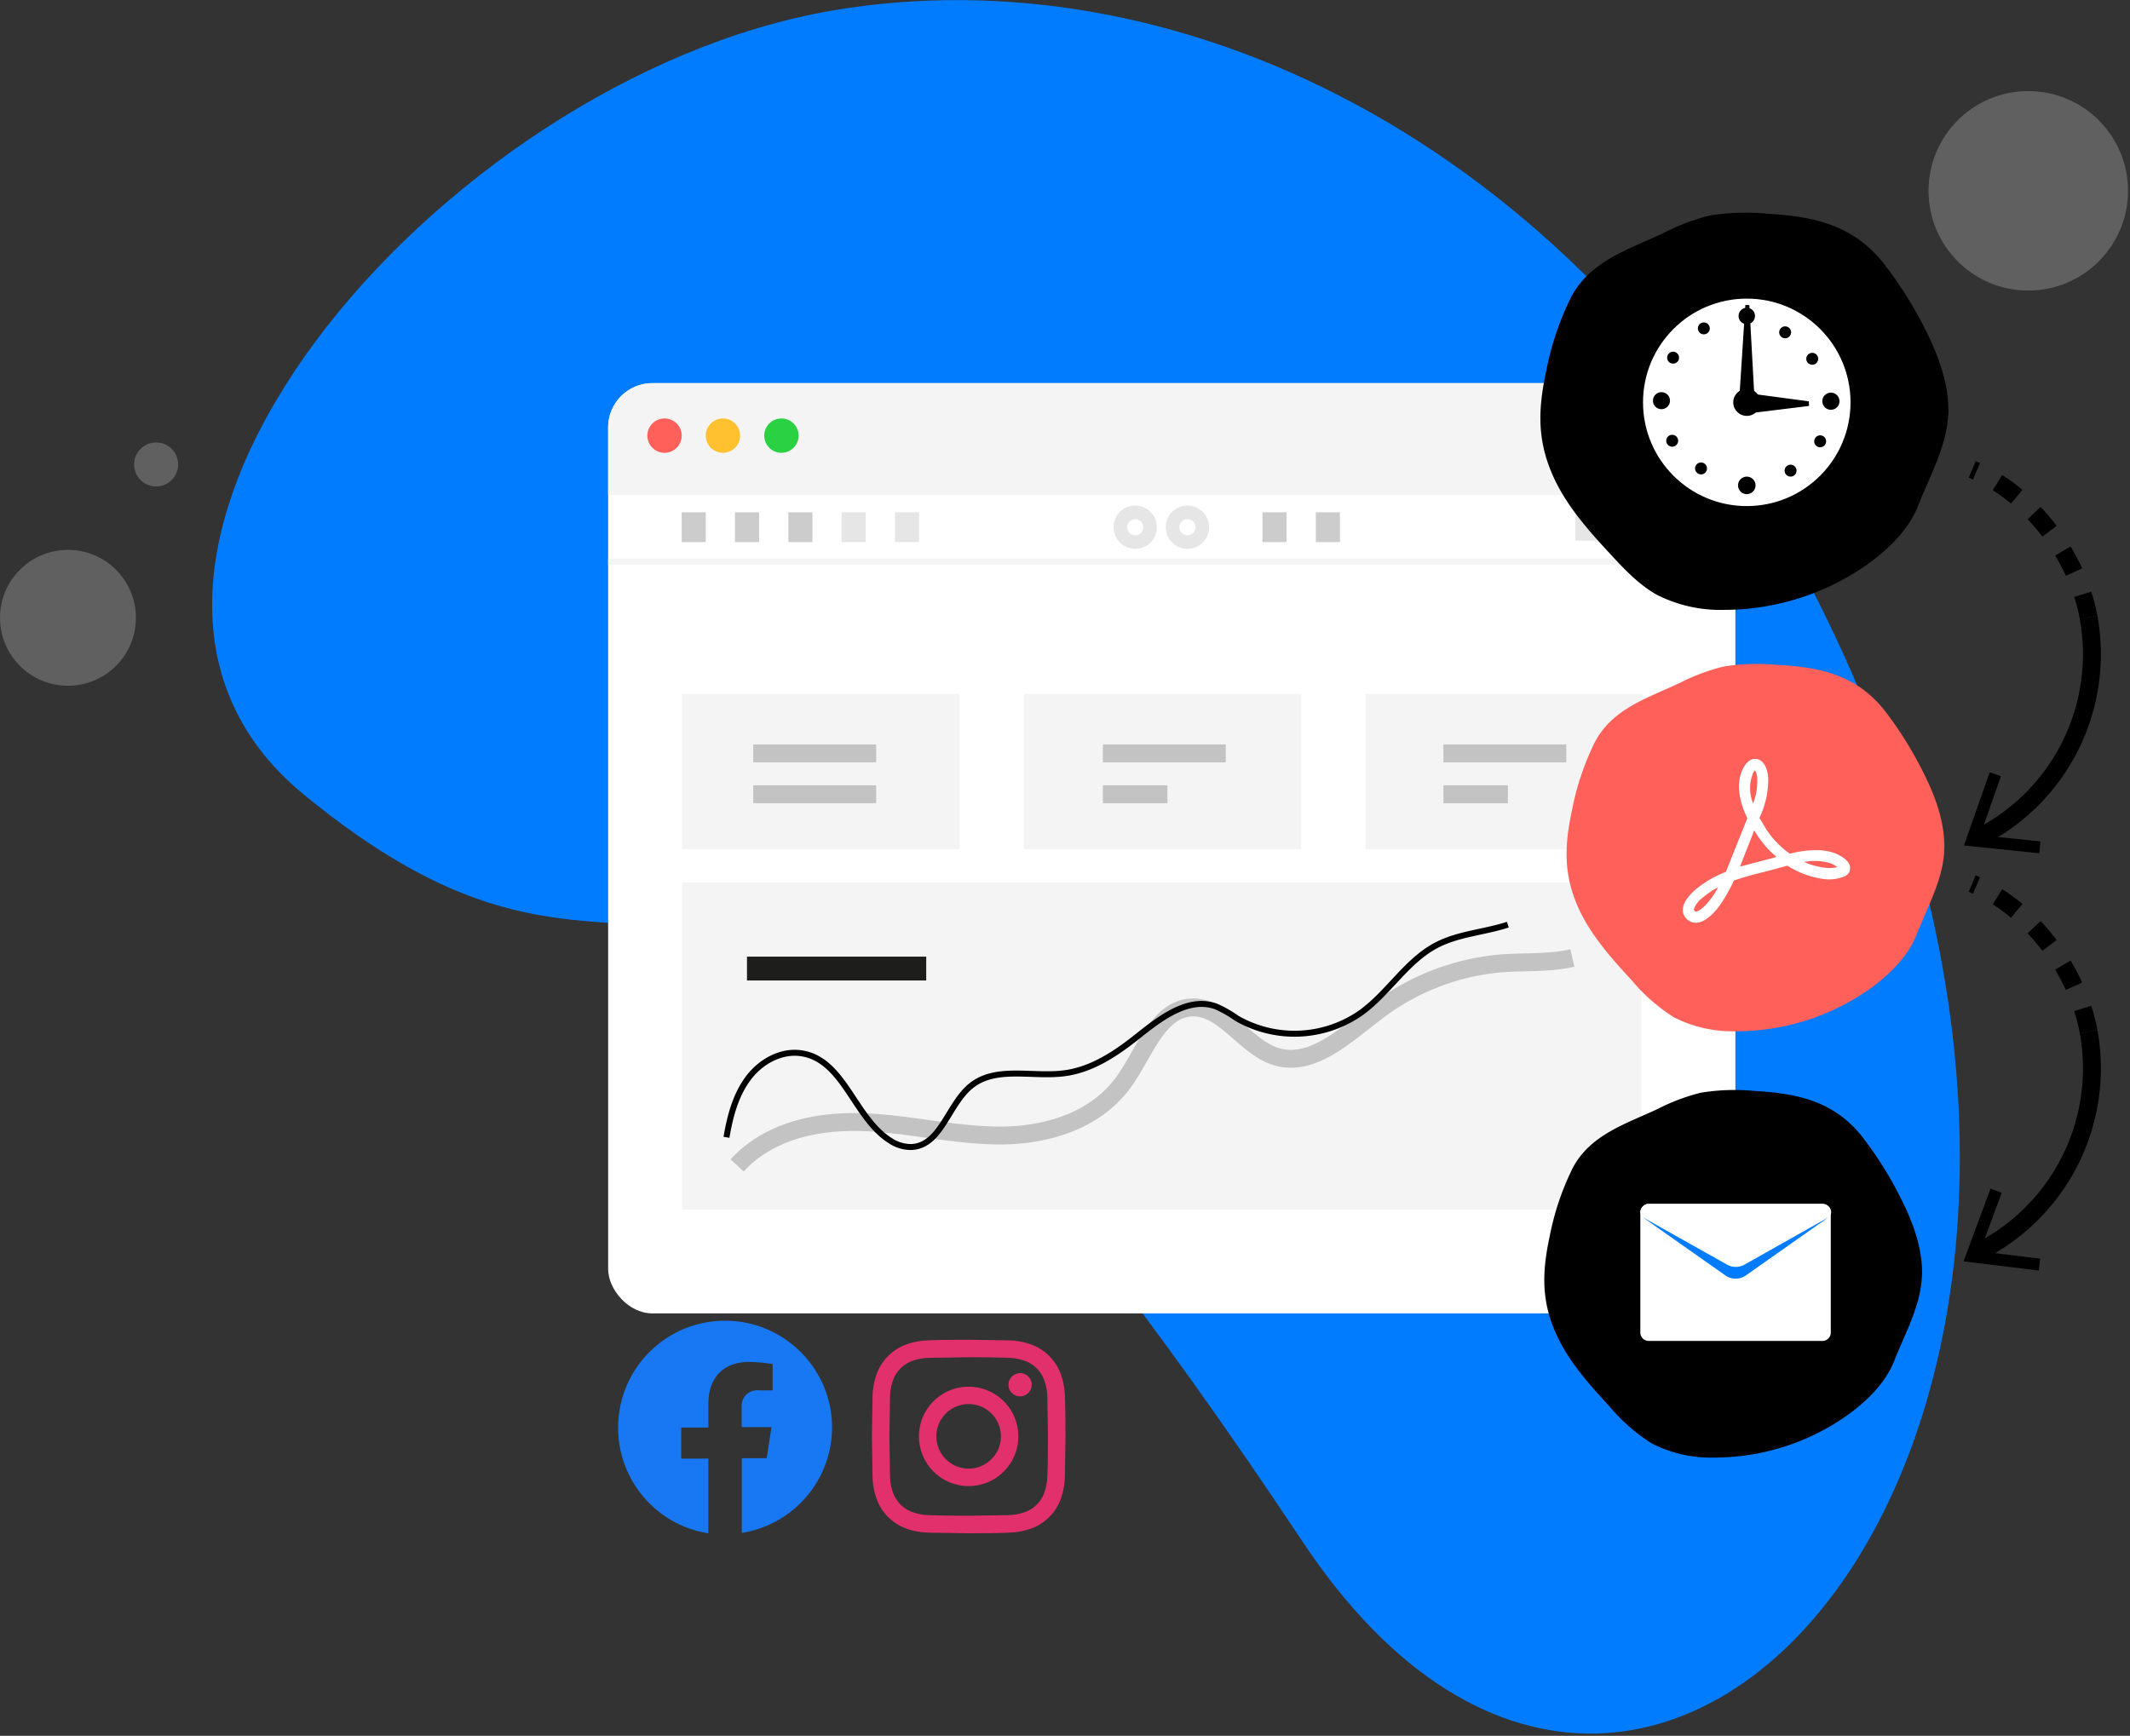
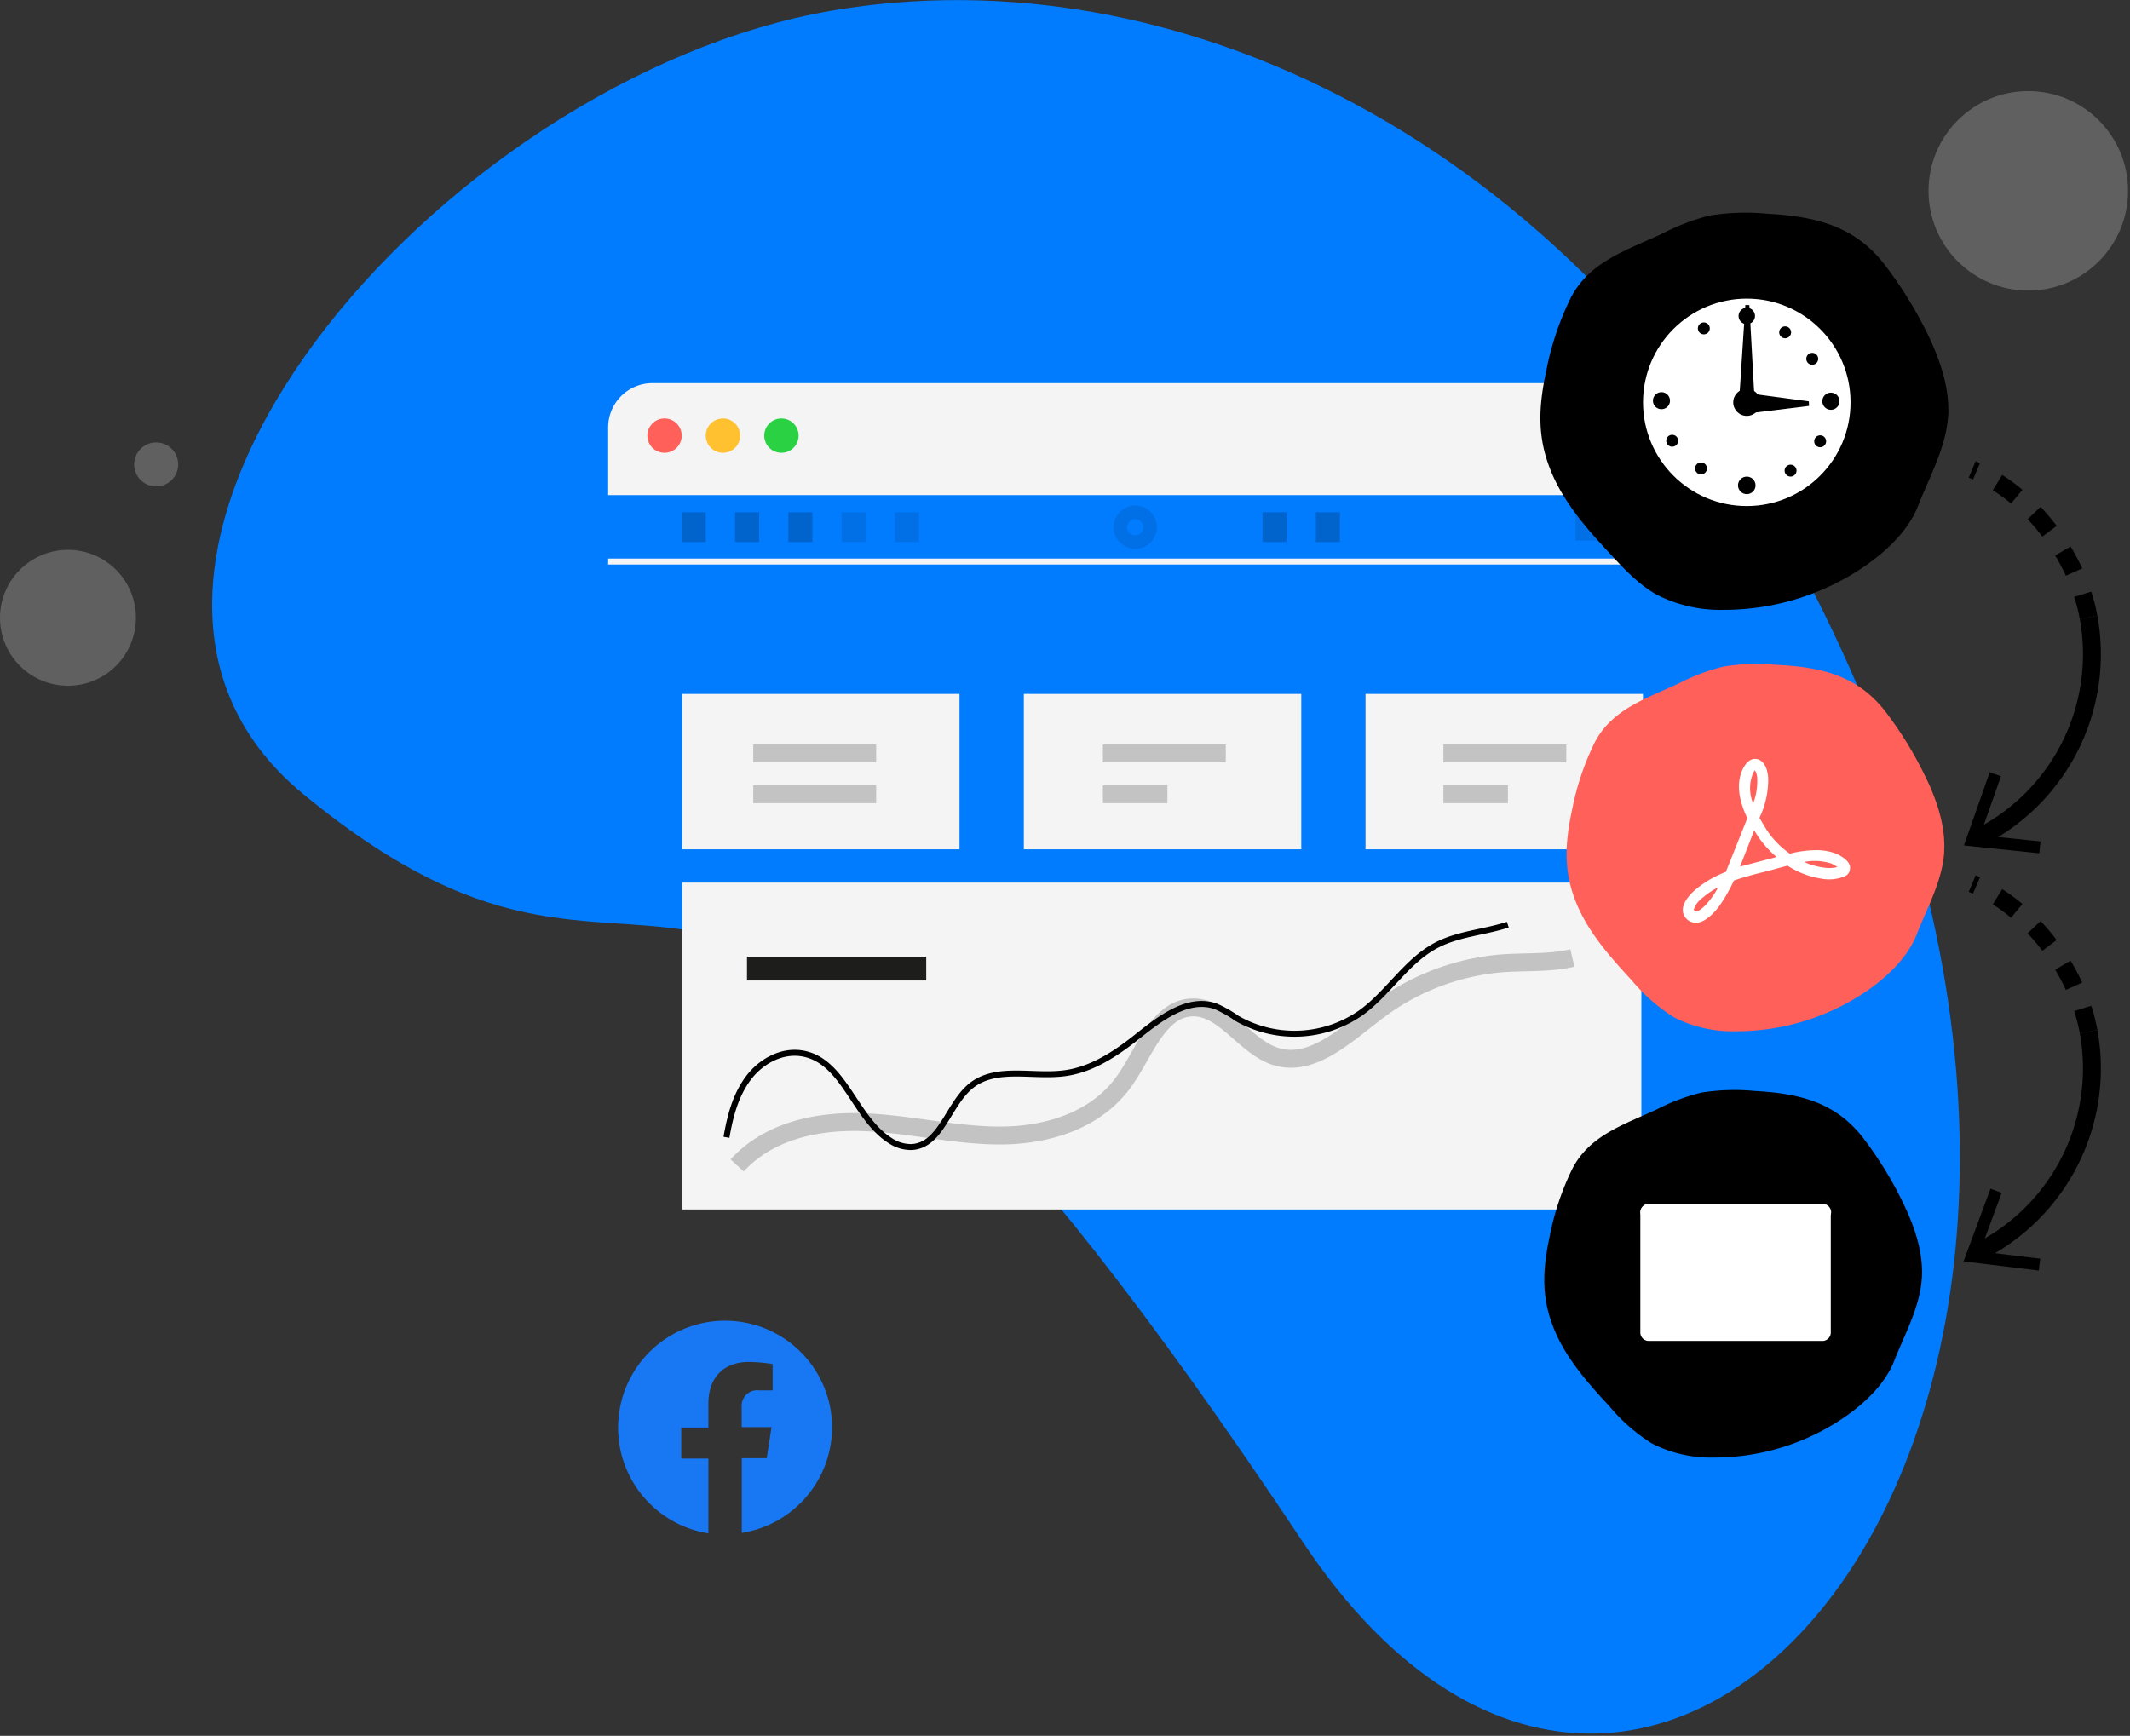
<svg xmlns="http://www.w3.org/2000/svg" width="357" height="291">
  <rect width="100%" height="100%" fill="#333333" stroke="none" />
  <style>.B{fill-rule:nonzero}.C{stroke:#000}.D{stroke-width:3}.E{stroke-dasharray:4}</style>
  <g fill="none" fill-rule="evenodd">
    <g class="B">
      <path d="M139.43 1.78C73.38 13.13 4.1 94.68 50.85 133.14c65.8 54.15 62.38-32.7 167.52 125.38 60.36 90.75 158.57-25.63 82.23-165.6C262.44 22.93 196.56-8 139.43 1.78z" fill="#017cff" />
-       <rect fill="#fff" x="101.93" y="64.23" width="188.93" height="155.95" rx="7.42" />
      <path d="M114.32 147.96H275.1v54.8H114.32v-54.8zM290.86 83H101.93V71.65a7.42 7.42 0 0 1 7.42-7.42h174.08a7.43 7.43 0 0 1 7.43 7.42V83z" fill="#f4f4f4" />
    </g>
    <path d="M125.2 162.37h30.04" stroke="#1d1d1b" stroke-width="4" />
    <g class="C">
      <path d="M121.76 190.66c.6-3.5 1.5-7 3.63-9.88s5.7-4.82 9.2-4.16c6.88 1.28 8.62 10.72 14.5 14.52a6.32 6.32 0 0 0 3.65 1.15c5-.2 6.16-7.2 10.06-10.3 4.2-3.33 10.3-1.36 15.62-2.07 4.6-.6 8.63-3.3 12.26-6.2 3.84-3.06 8.5-6.65 13.12-5a19.92 19.92 0 0 1 3.51 2 19.4 19.4 0 0 0 20.88-1c4.57-3.33 7.58-8.66 12.6-11.28 3.68-1.92 8-2.14 11.93-3.43" />
      <path d="M123.55 195.37c5.4-5.9 13.67-7.55 21.34-7.24s15.24 2.26 22.9 2.23 15.9-2.47 20.6-9.06c3.4-4.75 5.64-12 11.16-12.4s9 6.54 14.25 8.2c6.13 1.94 11.8-3.65 17.06-7.6a39.91 39.91 0 0 1 20.78-8c4-.3 8 0 11.9-.9" opacity=".2" class="D" />
    </g>
    <path d="M114.32 116.33h46.5v26.05h-46.5v-26.05zm57.28 0h46.5v26.05h-46.5v-26.05zm57.27 0h46.5v26.05h-46.5v-26.05z" fill="#f4f4f4" class="B" />
    <path d="M126.25 126.3h20.6m-20.6 6.85h20.6m38-6.85h20.6m-20.6 6.85h10.82m46.25-6.85h20.6m-20.6 6.85h10.82" opacity=".2" class="C D" />
    <g class="B">
      <circle fill="#ff6059" cx="111.38" cy="73.03" r="2.88" />
      <circle fill="#ffc12f" cx="121.17" cy="73.03" r="2.88" />
      <circle fill="#2ad143" cx="130.97" cy="73.03" r="2.88" />
    </g>
    <path d="M101.93 94.14h188.93" stroke="#f4f4f4" />
    <g stroke-width="5" class="C">
      <path d="M114.26 88.38h4.03m4.9 0h4.04m4.9 0h4.04" opacity=".2" />
      <path d="M141.06 88.38h4.04m4.9 0h4.04" opacity=".1" />
      <path d="M211.6 88.38h4.04m4.9 0h4.04" opacity=".2" />
      <circle opacity=".1" cx="190.27" cy="88.38" r="1.14" />
-       <circle opacity=".1" cx="199.02" cy="88.38" r="1.14" />
    </g>
    <g class="B">
      <g fill="#000">
        <path opacity=".1" d="M264.05 85.74h18.1v4.9h-18.1z" />
        <path d="M326.55 68.68c0-4.34-1.52-8.6-3.4-12.53A68.1 68.1 0 0 0 316 44.53c-5.06-6.68-11.7-8.25-19.78-8.7a37.47 37.47 0 0 0-9.7.31 36.26 36.26 0 0 0-7.86 3c-5.92 2.78-12.24 4.67-15.4 10.8a48.64 48.64 0 0 0-4.11 12.28c-1.3 6.06-1.56 11.16.9 17 2.2 5.26 6.1 9.63 9.94 13.76 2.3 2.5 4.68 5 7.65 6.7a23.45 23.45 0 0 0 11.23 2.56 41.76 41.76 0 0 0 24.26-7.73c3.4-2.46 6.82-5.76 8.37-9.75 1.83-4.7 4.62-9.65 5-14.83a11.56 11.56 0 0 0 .07-1.27l-.02.02zm-4.4 144.62c0-4-1.4-8-3.16-11.6a63 63 0 0 0-6.58-10.76c-4.7-6.2-10.85-7.64-18.32-8.05a35 35 0 0 0-9 .29 33.7 33.7 0 0 0-7.28 2.74c-5.48 2.57-11.34 4.33-14.27 10a45.31 45.31 0 0 0-3.81 11.37c-1.2 5.6-1.44 10.34.83 15.74 2.05 4.87 5.65 8.9 9.2 12.74a30.16 30.16 0 0 0 7.09 6.21 21.61 21.61 0 0 0 10.39 2.37 38.6 38.6 0 0 0 22.47-7.16c3.16-2.28 6.3-5.33 7.75-9 1.7-4.35 4.28-8.93 4.63-13.72.04-.4.06-.8.06-1.17z" />
      </g>
      <g fill="#fff">
        <path d="M276.35 201.83h29a1.5 1.5 0 0 1 1.5 1.5v20.06a1.41 1.41 0 0 1-1.41 1.41h-29.1a1.41 1.41 0 0 1-1.41-1.41v-20.15a1.41 1.41 0 0 1 1.41-1.41h.01z" />
        <path d="M306.4 204.1l-14 7.88a3 3 0 0 1-2.94 0l-14-7.88a1 1 0 0 1-.51-.87 1.41 1.41 0 0 1 1.41-1.41h29.13a1.42 1.42 0 0 1 1.42 1.41 1 1 0 0 1-.51.87z" />
      </g>
-       <path d="M292.4 212a3 3 0 0 1-2.94 0l-14-7.86a.65.65 0 0 0 .16.13l13.7 9.64a3 3 0 0 0 3.16 0l13.7-9.64a.65.65 0 0 0 .16-.13L292.4 212z" fill="#017cff" />
    </g>
    <g class="C">
      <path stroke-width="2" d="M334.43 129.8l-3.9 11.07 11.37 1.18" />
      <g class="D">
        <path d="M350.06 103.5c-1.9-10.37-9.8-20.84-19.5-24.8" class="E" />
        <path d="M331.76 140.36a34.41 34.41 0 0 0 18.3-36.86" />
      </g>
      <path stroke-width="2" d="M334.56 199.62l-4.08 11 11.35 1.38" />
      <g class="D">
        <path d="M350.06 172.93c-1.9-10.37-9.8-20.84-19.5-24.8" class="E" />
        <path d="M331.76 209.8a34.41 34.41 0 0 0 18.3-36.86" />
      </g>
    </g>
    <g class="B">
      <circle cx="292.77" cy="67.45" r="17.39" fill="#fff" />
      <g fill="#000">
        <path d="M293.2 51.15l-.67-.02-1.1 16.92h2.7z" />
        <circle cx="292.77" cy="67.45" r="2.27" />
        <circle cx="300.11" cy="78.9" r="1" />
        <circle cx="305.07" cy="73.98" r="1" />
        <circle cx="306.87" cy="67.26" r="1.44" />
        <circle cx="299.2" cy="55.71" r="1" />
        <circle cx="303.74" cy="60.15" r="1" />
        <circle cx="278.47" cy="67.17" r="1.43" />
        <circle cx="280.27" cy="73.89" r="1" />
        <circle cx="285.1" cy="78.53" r="1" />
        <circle cx="285.57" cy="55.05" r="1" />
-         <circle cx="280.42" cy="59.96" r="1" />
        <circle cx="292.77" cy="52.97" r="1.38" />
        <circle cx="292.77" cy="81.37" r="1.47" />
        <path d="M303.17 67.28l-9.74-1.3v3.27l9.78-1.2z" />
      </g>
-       <path d="M156.94 240.8a5.41 5.41 0 0 1 9.232-3.839 5.41 5.41 0 0 1-3.822 9.239 5.41 5.41 0 0 1-5.41-5.4m-2.92 0a8.33 8.33 0 0 0 12.495 7.214 8.33 8.33 0 0 0-4.165-15.544 8.33 8.33 0 0 0-8.33 8.33m15-8.66a1.95 1.95 0 1 0 3.9 0 1.95 1.95 0 0 0-1.95-1.95 2 2 0 0 0-1.95 1.95M155.8 254a8.7 8.7 0 0 1-3-.56 5.36 5.36 0 0 1-3.07-3.07 8.7 8.7 0 0 1-.56-3l-.1-6.55.1-6.56a8.7 8.7 0 0 1 .56-3 5.36 5.36 0 0 1 3.07-3.07 8.7 8.7 0 0 1 3-.56l6.56-.1s4.84 0 6.55.1a8.7 8.7 0 0 1 3 .56 5.36 5.36 0 0 1 3.07 3.07 8.7 8.7 0 0 1 .56 3l.1 6.56s0 4.84-.1 6.55a8.7 8.7 0 0 1-.56 3 5.36 5.36 0 0 1-3.07 3.07 8.7 8.7 0 0 1-3 .56l-6.55.1s-4.85 0-6.56-.1m-.13-29.3a12 12 0 0 0-3.94.75 8.3 8.3 0 0 0-4.74 4.74 12 12 0 0 0-.75 3.94l-.1 6.7.1 6.68a12 12 0 0 0 .75 3.94 8.3 8.3 0 0 0 4.74 4.74 12 12 0 0 0 3.94.75l6.7.1s5 0 6.68-.1a12 12 0 0 0 3.94-.75 8.3 8.3 0 0 0 4.74-4.74 12 12 0 0 0 .75-3.94l.1-6.68s0-5-.1-6.7a12 12 0 0 0-.75-3.94 8.3 8.3 0 0 0-4.74-4.74 12 12 0 0 0-3.94-.75l-6.68-.1s-5 0-6.7.1" fill="#e1306c" />
      <path d="M325.88 141.83c0-4-1.4-8-3.16-11.6a63.08 63.08 0 0 0-6.58-10.77c-4.7-6.2-10.85-7.64-18.32-8a34.58 34.58 0 0 0-9 .3 33.67 33.67 0 0 0-7.28 2.73c-5.48 2.58-11.34 4.33-14.27 10a44.89 44.89 0 0 0-3.8 11.37c-1.2 5.62-1.45 10.34.82 15.74 2.05 4.87 5.65 8.9 9.2 12.74a29.94 29.94 0 0 0 7.09 6.21 21.62 21.62 0 0 0 10.42 2.33 38.72 38.72 0 0 0 22.47-7.16c3.16-2.28 6.3-5.34 7.75-9 1.7-4.36 4.28-8.94 4.63-13.73l.03-1.16z" fill="#ff6059" />
      <path d="M139.46 239.33c-.005-9.537-7.476-17.4-17-17.896s-17.77 6.553-18.763 16.038 5.612 18.088 15.032 19.578v-12.53h-4.55v-5.2h4.55v-4c0-4.5 2.68-7 6.77-7a27.76 27.76 0 0 1 4 .35v4.42h-2.26a2.6 2.6 0 0 0-2.93 2.8v3.36h5l-.8 5.2h-4.18v12.53a17.94 17.94 0 0 0 15.13-17.65h.001z" fill="#1877f2" />
      <path d="M310.1 145.42c-.1-1.46-2.56-2.4-2.6-2.4a9.23 9.23 0 0 0-3.16-.5 18.78 18.78 0 0 0-4.36.59 15.23 15.23 0 0 1-3.89-4l-1.2-2a14.73 14.73 0 0 0 1.47-6.63c-.1-2-1-3.26-2.2-3.26-.82 0-1.53.6-2.1 1.8-1 2.14-.76 4.88.8 8.15l-3.6 9a17.78 17.78 0 0 0-5.13 3c-.9.8-2 2-2.08 3.25a2.1 2.1 0 0 0 .58 1.57 2.17 2.17 0 0 0 1.6.7c2 0 3.92-2.74 4.28-3.3a28.61 28.61 0 0 0 2.1-3.77c1.7-.6 3.5-1.07 5.26-1.5l.63-.16 1.46-.4 1.64-.44a14.48 14.48 0 0 0 5.62 2.17 6.85 6.85 0 0 0 4-.4 1.43 1.43 0 0 0 .84-1.48l.04.01zm-23.1 4.9c-.8 1.2-2.1 2.48-2.75 2.48a.32.32 0 0 1-.26-.13.27.27 0 0 1-.09-.22 4 4 0 0 1 1.45-1.94 14 14 0 0 1 2.62-1.77c-.3.56-.6 1.1-.97 1.58zm6.72-20.52a3.33 3.33 0 0 1 .42-.68 3.15 3.15 0 0 1 .39 1.45 10.71 10.71 0 0 1-.69 4.13 6.61 6.61 0 0 1-.09-4.9h-.03zm3.78 13.94l-1.44.38-.62.16-3.8 1 1.37-3.5 1-2.58.54.86a16.82 16.82 0 0 0 3.18 3.58l-.22.1h-.01zm8 1.68a11.85 11.85 0 0 1-3.11-.92 9.22 9.22 0 0 1 4.48.24 4.86 4.86 0 0 1 1.08.62 6.1 6.1 0 0 1-2.41.06h-.04z" fill="#fff" />
      <g fill="#606060">
        <circle cx="11.39" cy="103.57" r="11.39" />
        <circle cx="339.95" cy="31.99" r="16.72" />
        <circle cx="26.17" cy="77.86" r="3.69" />
      </g>
    </g>
  </g>
</svg>